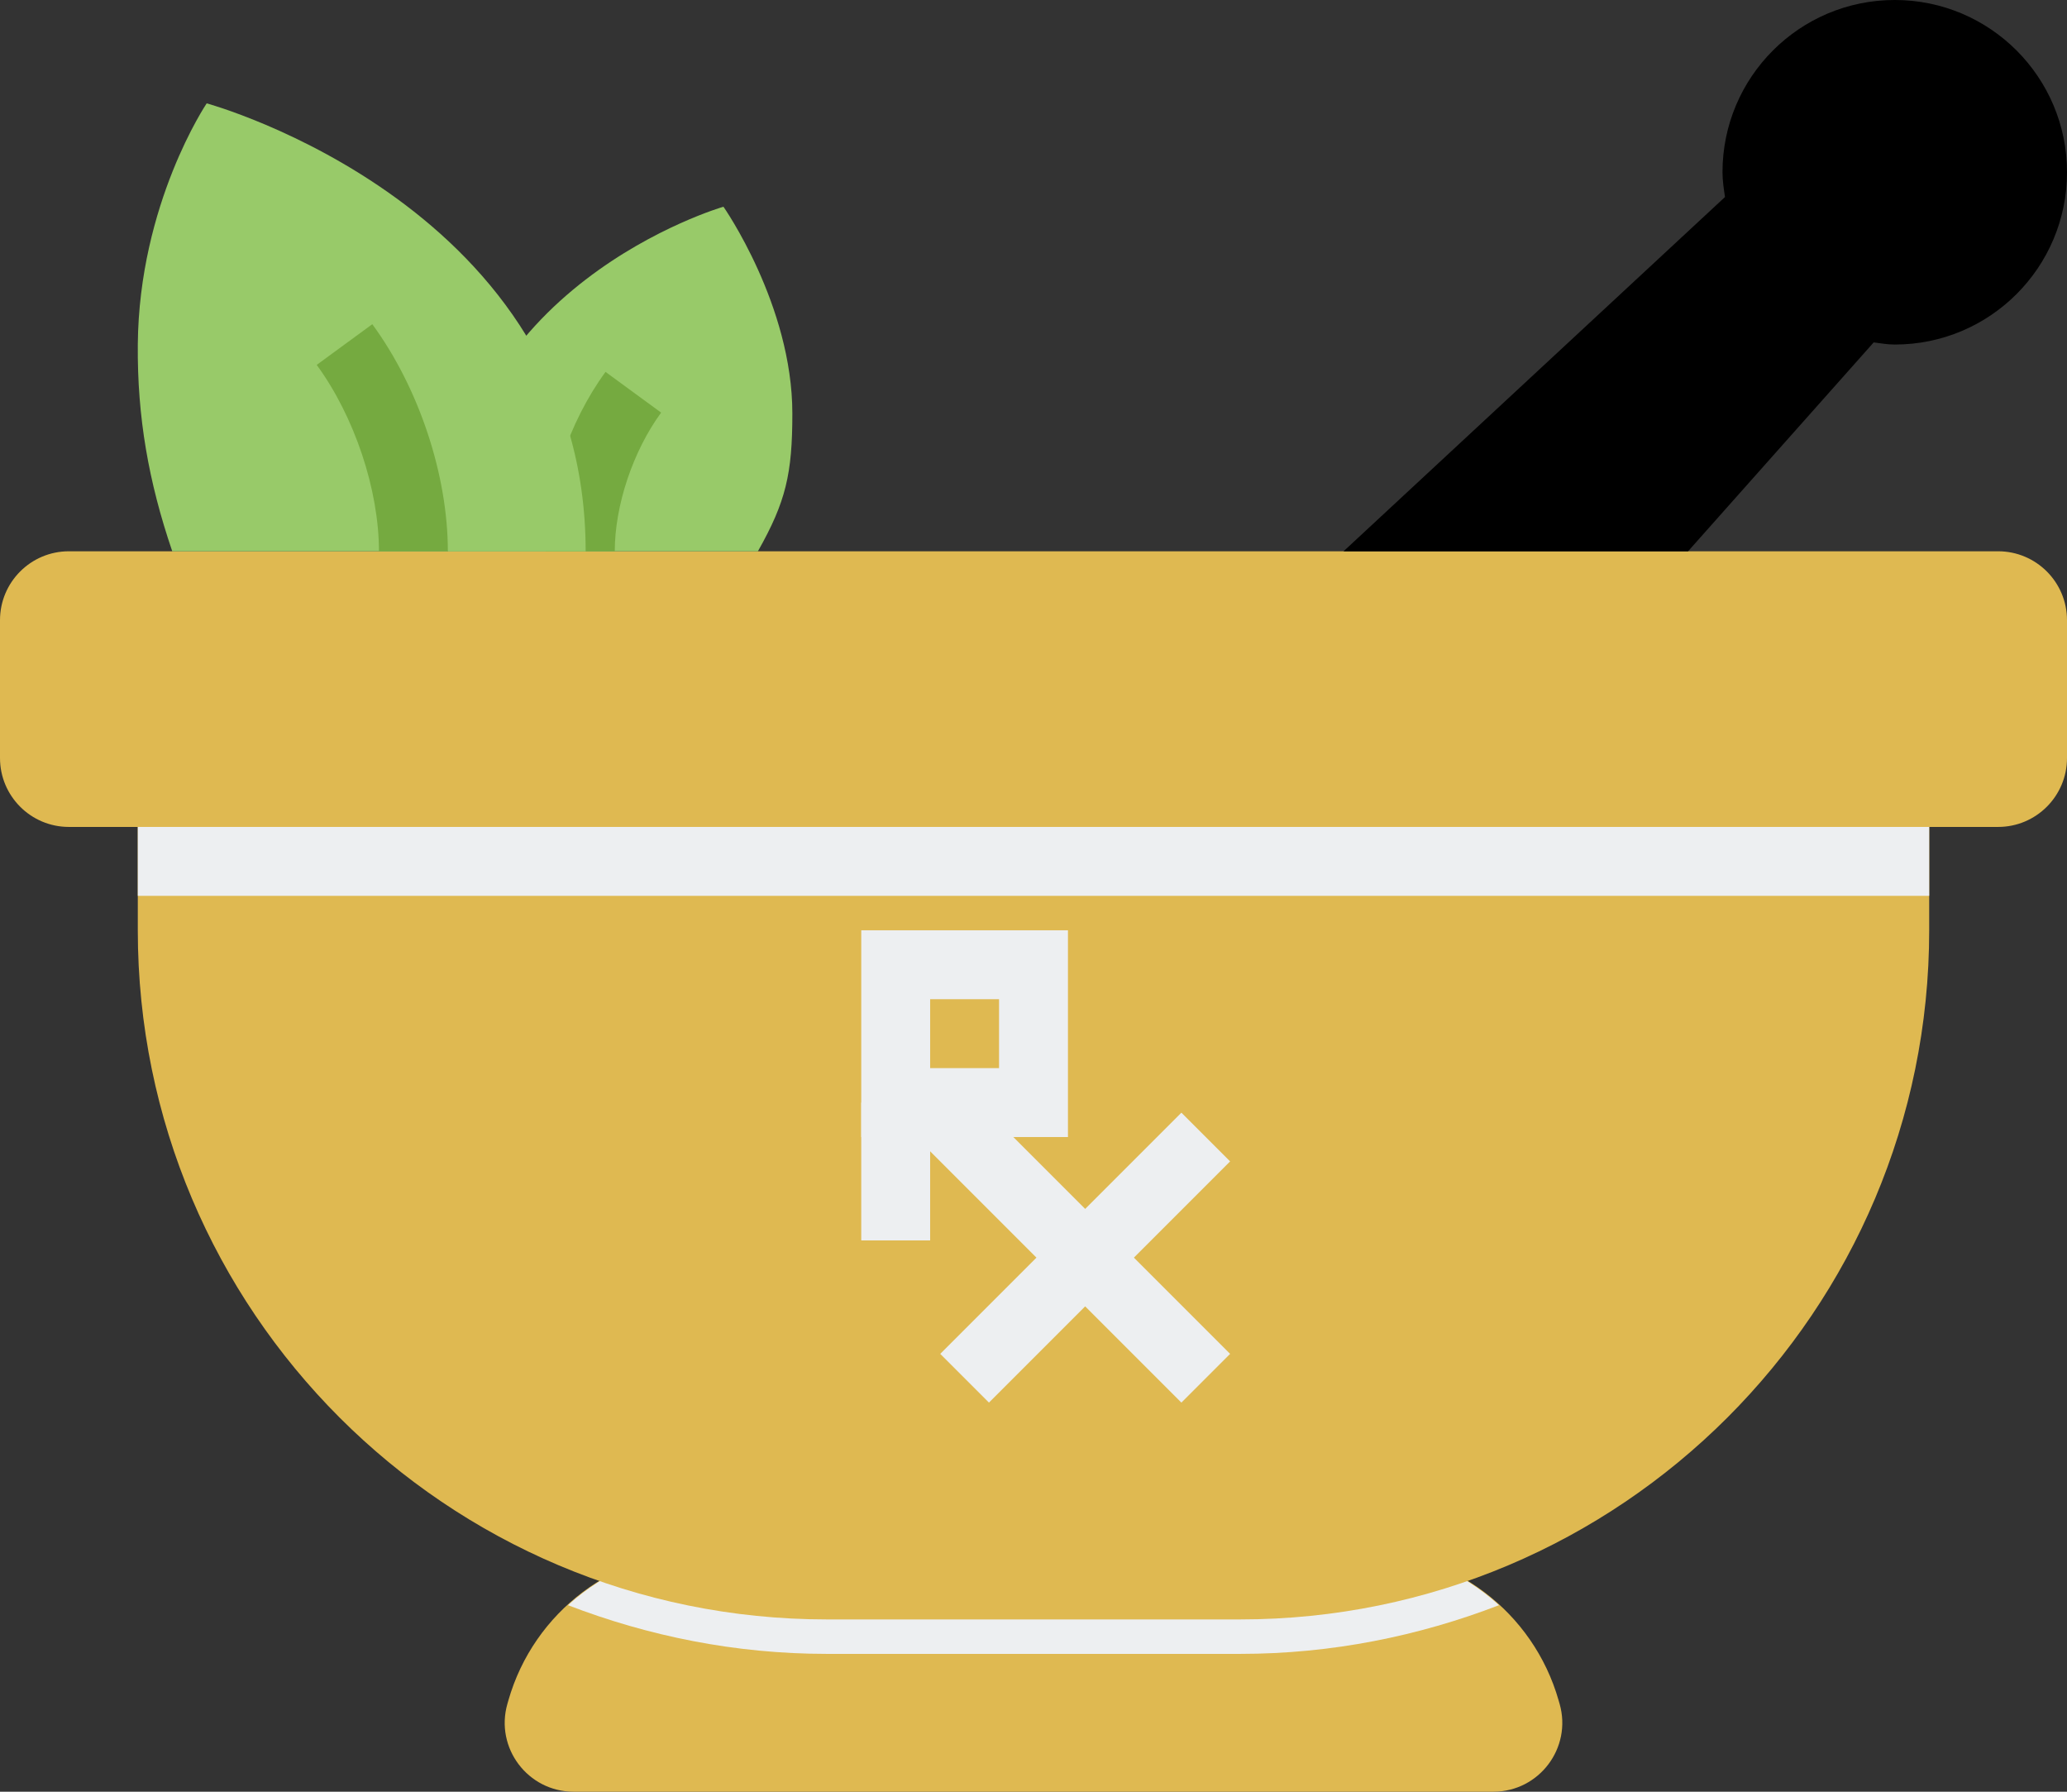
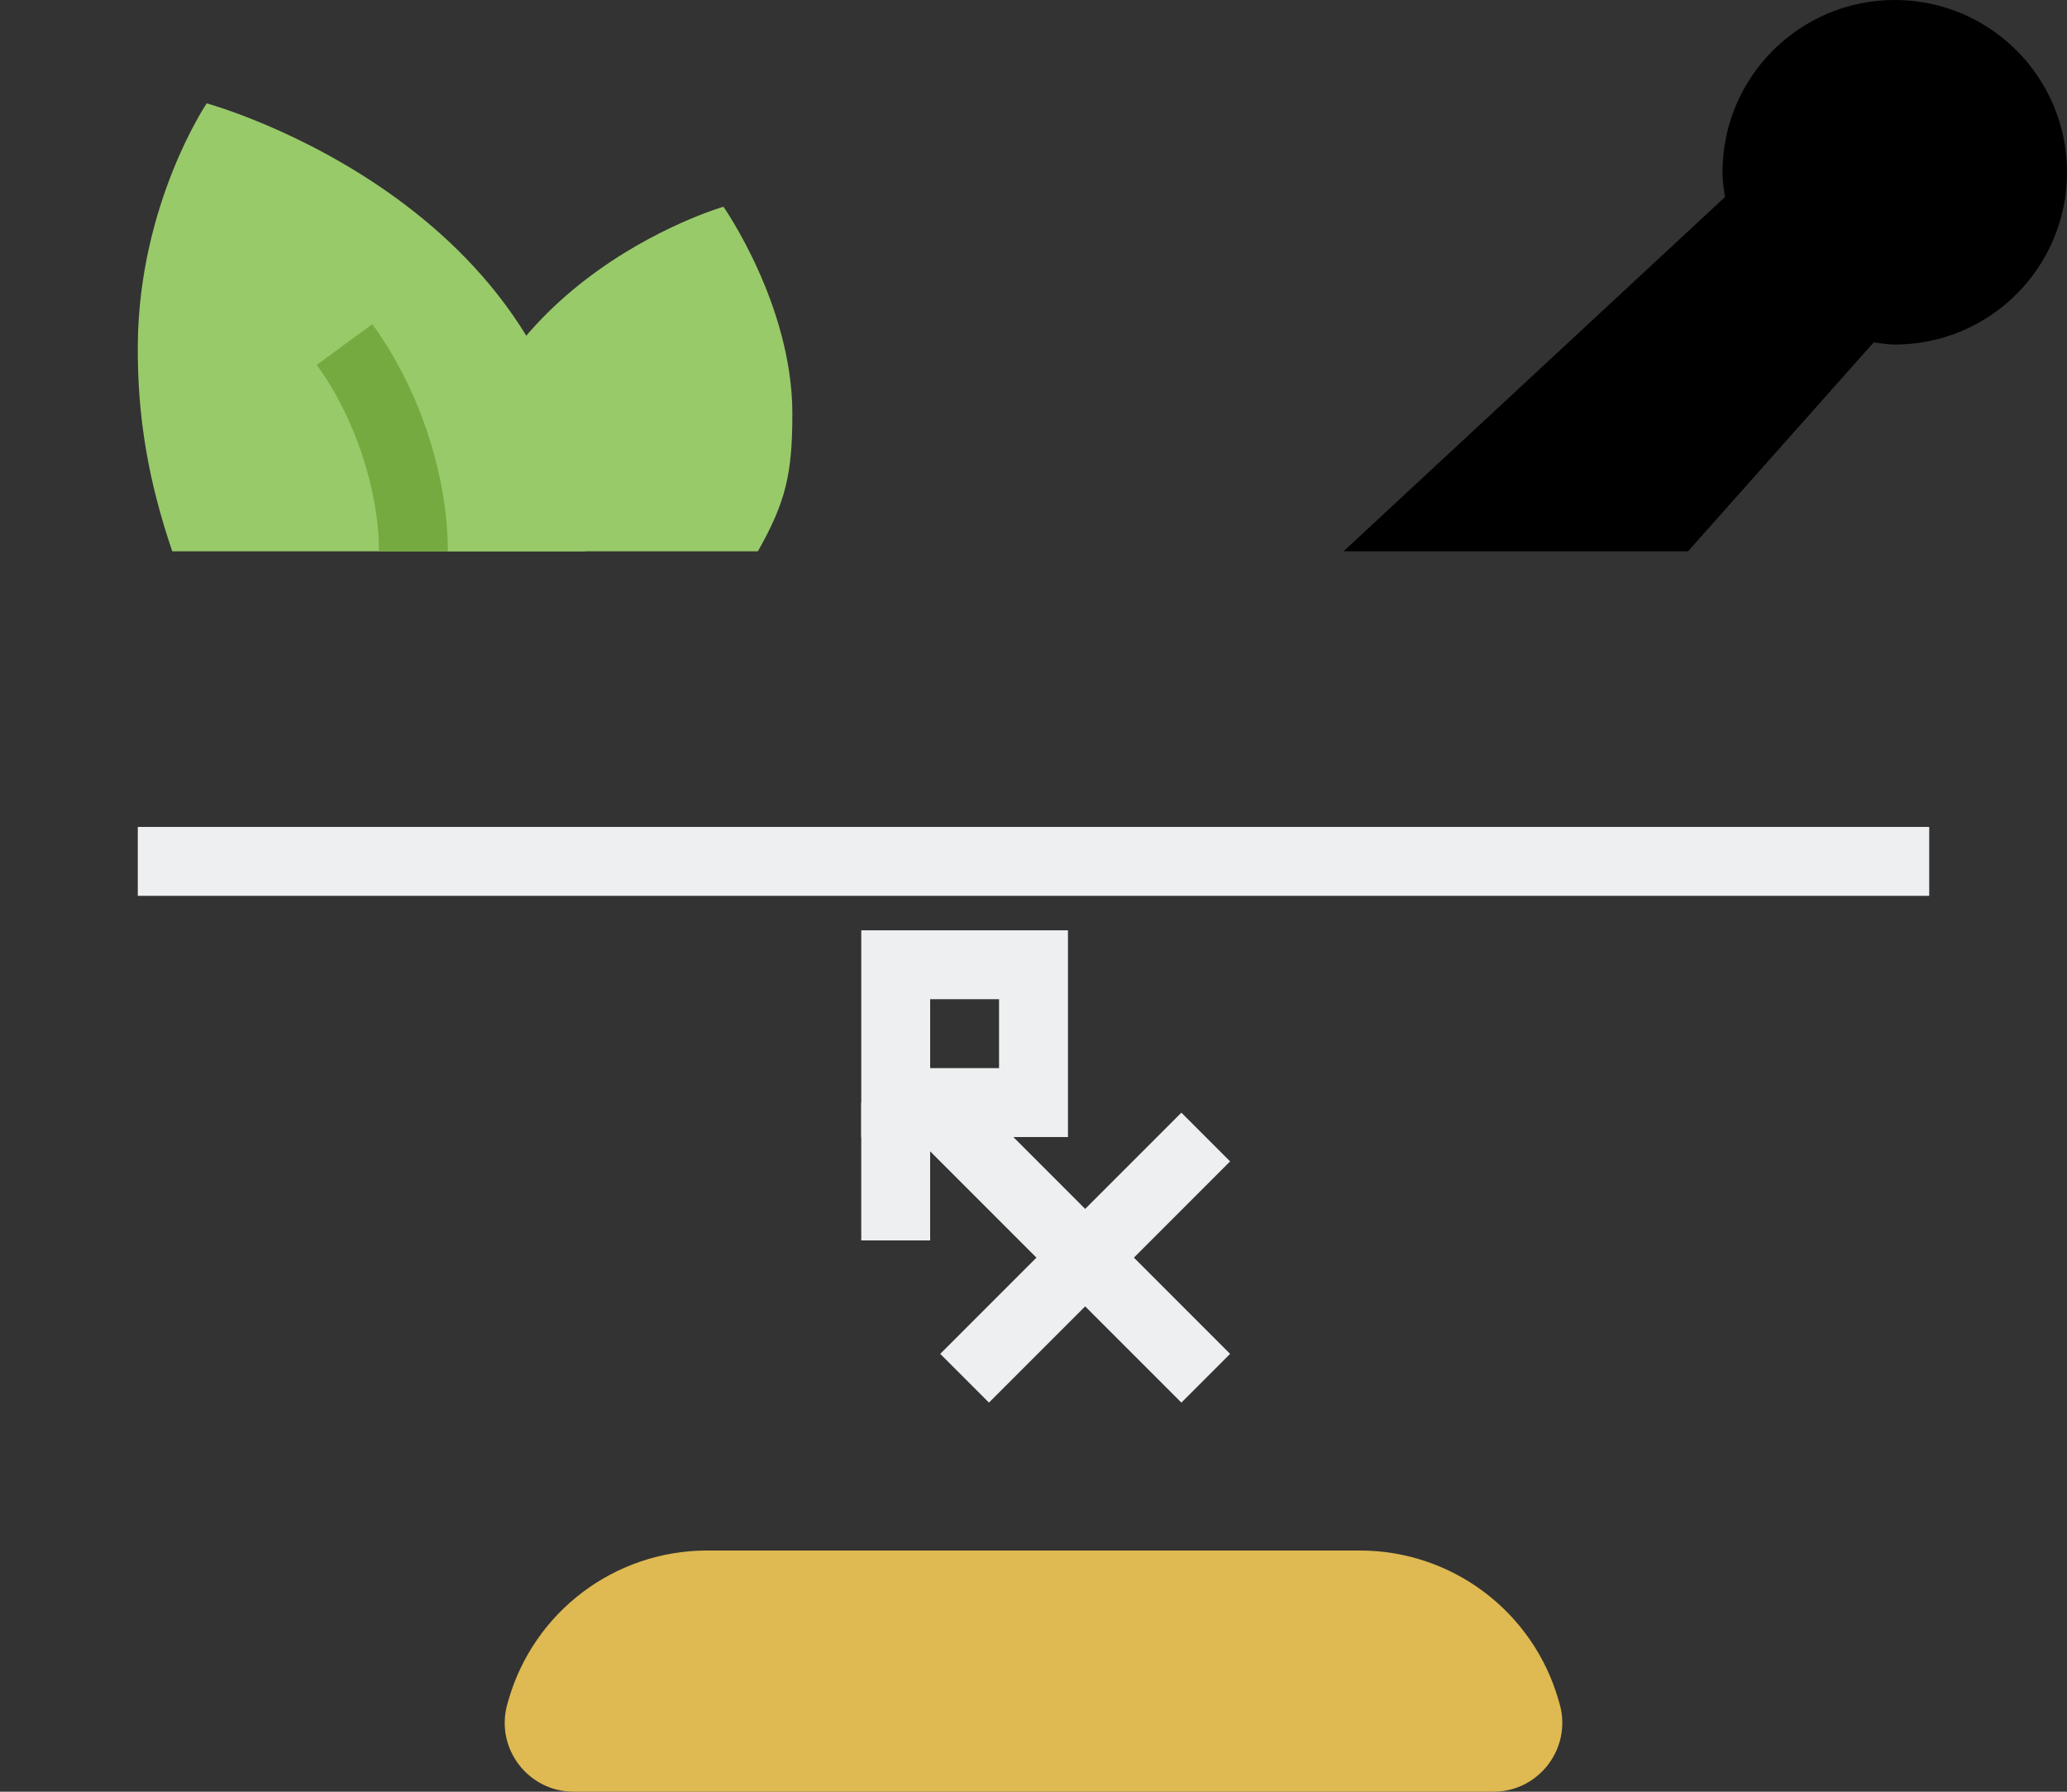
<svg xmlns="http://www.w3.org/2000/svg" fill="#000000" height="3466.7" preserveAspectRatio="xMidYMid meet" version="1" viewBox="0.0 266.7 4000.0 3466.7" width="4000" zoomAndPan="magnify">
  <rect x="0.0" y="266.7" width="4000.0" height="3466.7" fill="#333333" stroke="none" />
  <g>
    <g id="change1_1">
      <path d="M 3018.121 3563.371 L 3016.219 3556.781 C 2967.168 3385.059 2810.211 3266.668 2631.621 3266.668 L 1368.391 3266.668 C 1189.793 3266.668 1032.84 3385.059 983.777 3556.781 L 981.895 3563.371 C 957.559 3648.551 1021.512 3733.328 1110.102 3733.328 L 2889.91 3733.328 C 2978.496 3733.328 3042.445 3648.551 3018.121 3563.371" fill="#dfb951" />
    </g>
    <g id="change2_1">
-       <path d="M 2631.605 3266.672 L 1368.391 3266.672 C 1265.789 3266.672 1171.129 3306.66 1099.172 3372.461 C 1254.941 3432.418 1423.371 3466.668 1600 3466.668 L 2400 3466.668 C 2576.629 3466.668 2745.059 3432.418 2900.828 3372.461 C 2828.879 3306.66 2734.199 3266.672 2631.605 3266.672" fill="#edeff1" />
-     </g>
+       </g>
    <g id="change1_2">
-       <path d="M 3866.68 1333.324 L 133.332 1333.324 C 59.695 1333.324 0 1393.027 0 1466.672 L 0 1733.328 C 0 1806.969 59.695 1866.668 133.332 1866.668 L 266.668 1866.668 L 266.668 2066.668 C 266.668 2803.039 863.621 3400 1600 3400 L 2400.004 3400 C 3136.371 3400 3733.328 2803.039 3733.328 2066.668 L 3733.328 1866.668 L 3866.68 1866.668 C 3940.297 1866.668 4000.004 1806.969 4000.004 1733.328 L 4000.004 1466.672 C 4000.004 1393.027 3940.297 1333.324 3866.68 1333.324" fill="#dfb951" />
-     </g>
+       </g>
    <g id="change2_2">
      <path d="M 3733.336 1999.996 L 266.668 1999.996 L 266.668 1866.668 L 3733.336 1866.668 L 3733.336 1999.996" fill="#edeff1" />
    </g>
    <g id="change3_1">
      <path d="M 3666.68 266.672 C 3482.578 266.672 3333.328 415.898 3333.328 599.996 C 3333.328 616.414 3335.879 632.121 3338.164 647.898 L 2600.004 1333.324 L 3266.68 1333.324 L 3625.867 929.223 C 3639.414 930.895 3652.691 933.324 3666.68 933.324 C 3850.754 933.324 4000.004 784.094 4000.004 599.996 C 4000.004 415.898 3850.754 266.672 3666.68 266.672" fill="#000000" />
    </g>
    <g id="change4_1">
      <path d="M 866.668 1333.332 C 866.668 820.512 1400 666.668 1400 666.668 C 1400 666.668 1533.332 856.91 1533.332 1066.668 C 1533.332 1183.332 1520.832 1237.504 1466.672 1333.332 L 866.668 1333.332" fill="#98ca69" />
    </g>
    <g id="change5_1">
-       <path d="M 1189.68 1333.32 L 1056.352 1333.32 C 1056.352 1216.543 1100.59 1083.551 1171.781 986.262 L 1279.391 1065.043 C 1224.898 1139.48 1189.68 1244.793 1189.68 1333.32" fill="#75aa40" />
-     </g>
+       </g>
    <g id="change4_2">
      <path d="M 1133.332 1333.328 C 1133.332 666.656 400 466.664 400 466.664 C 400 466.664 269.008 660.672 266.668 933.324 C 265.465 1073.359 287.5 1198.953 333.336 1333.328 L 1133.332 1333.328" fill="#98ca69" />
    </g>
    <g id="change5_2">
      <path d="M 866.668 1333.32 L 733.336 1333.32 C 733.336 1214.223 686.039 1072.66 612.895 972.715 L 720.445 893.938 C 810.645 1017.113 866.668 1185.469 866.668 1333.32" fill="#75aa40" />
    </g>
    <g id="change2_3">
      <path d="M 1800.012 2333.32 L 1933.332 2333.32 L 1933.332 2199.988 L 1800.012 2199.988 Z M 2066.676 2466.664 L 1666.68 2466.664 L 1666.68 2066.668 L 2066.676 2066.668 L 2066.676 2466.664" fill="#edeff1" />
    </g>
    <g id="change2_4">
      <path d="M 1799.992 2666.68 L 1666.66 2666.68 L 1666.66 2400.004 L 1799.992 2400.004 L 1799.992 2666.68" fill="#edeff1" />
    </g>
    <g id="change2_5">
-       <path d="M 1913.793 2980.469 L 1819.523 2886.199 L 2286.199 2419.531 L 2380.469 2513.801 L 1913.793 2980.469" fill="#edeff1" />
+       <path d="M 1913.793 2980.469 L 1819.523 2886.199 L 2286.199 2419.531 L 2380.469 2513.801 " fill="#edeff1" />
    </g>
    <g id="change2_6">
      <path d="M 2286.199 2980.469 L 1752.855 2447.145 L 1847.141 2352.863 L 2380.469 2886.199 L 2286.199 2980.469" fill="#edeff1" />
    </g>
  </g>
</svg>